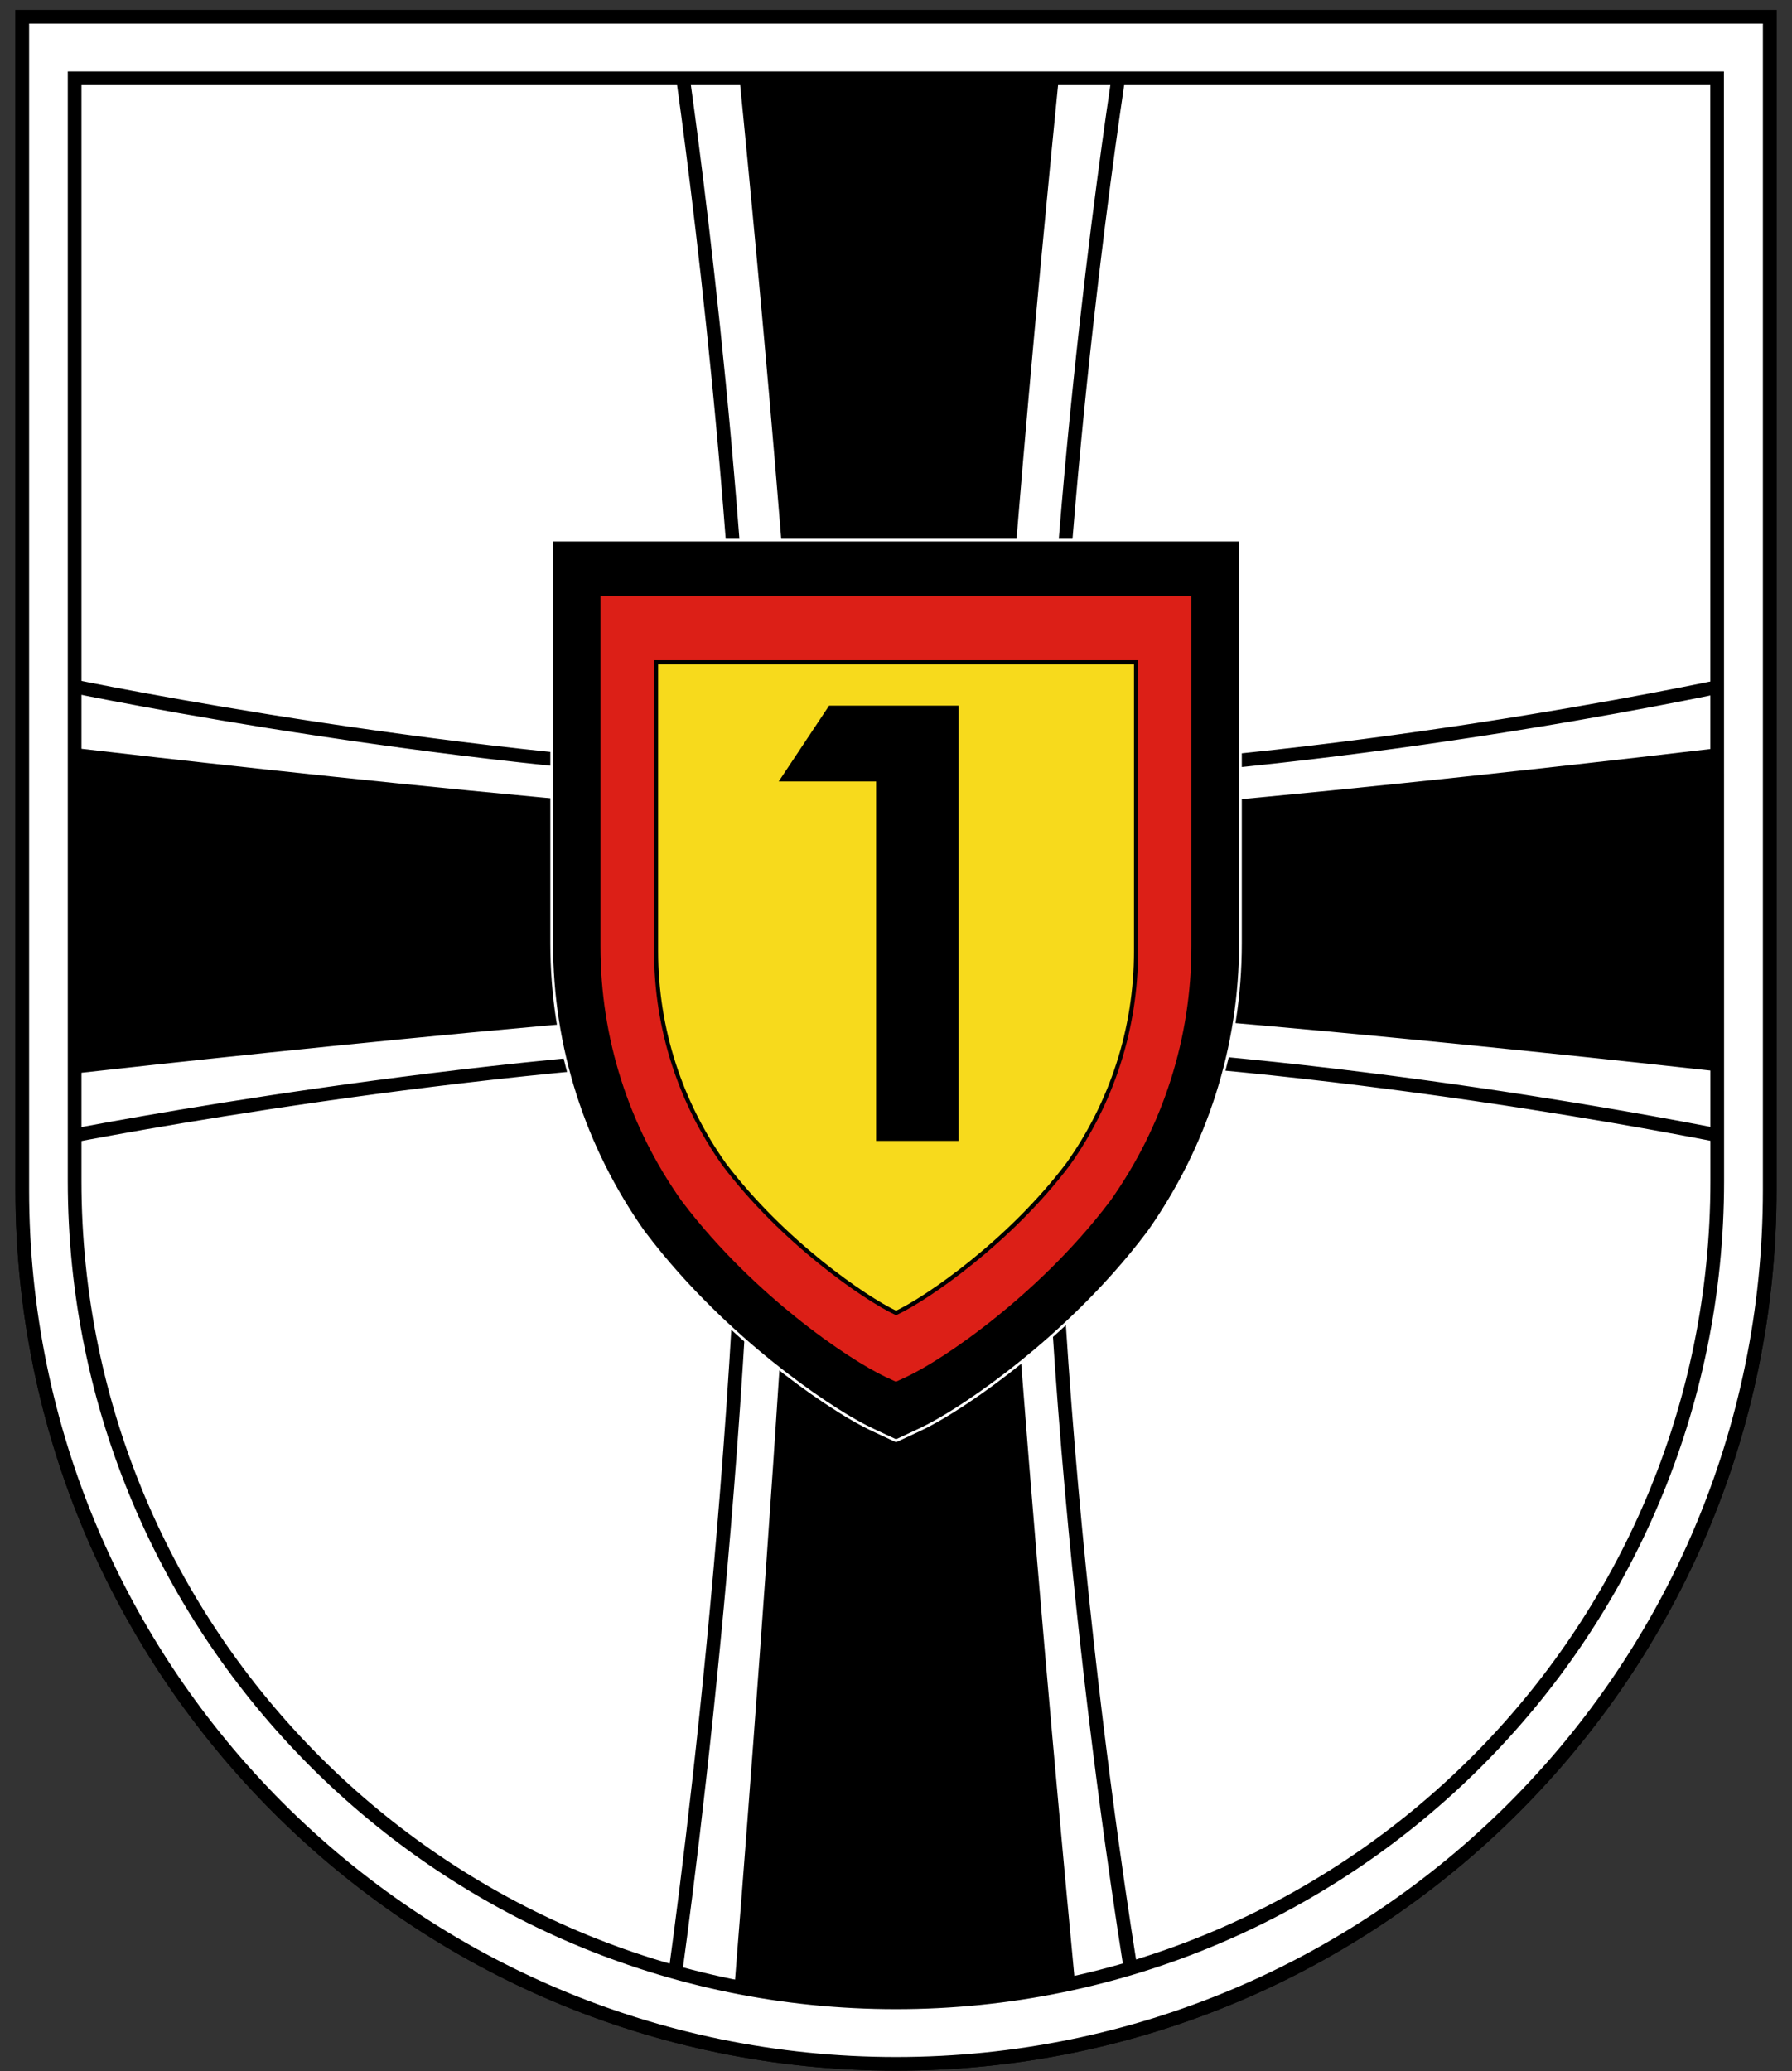
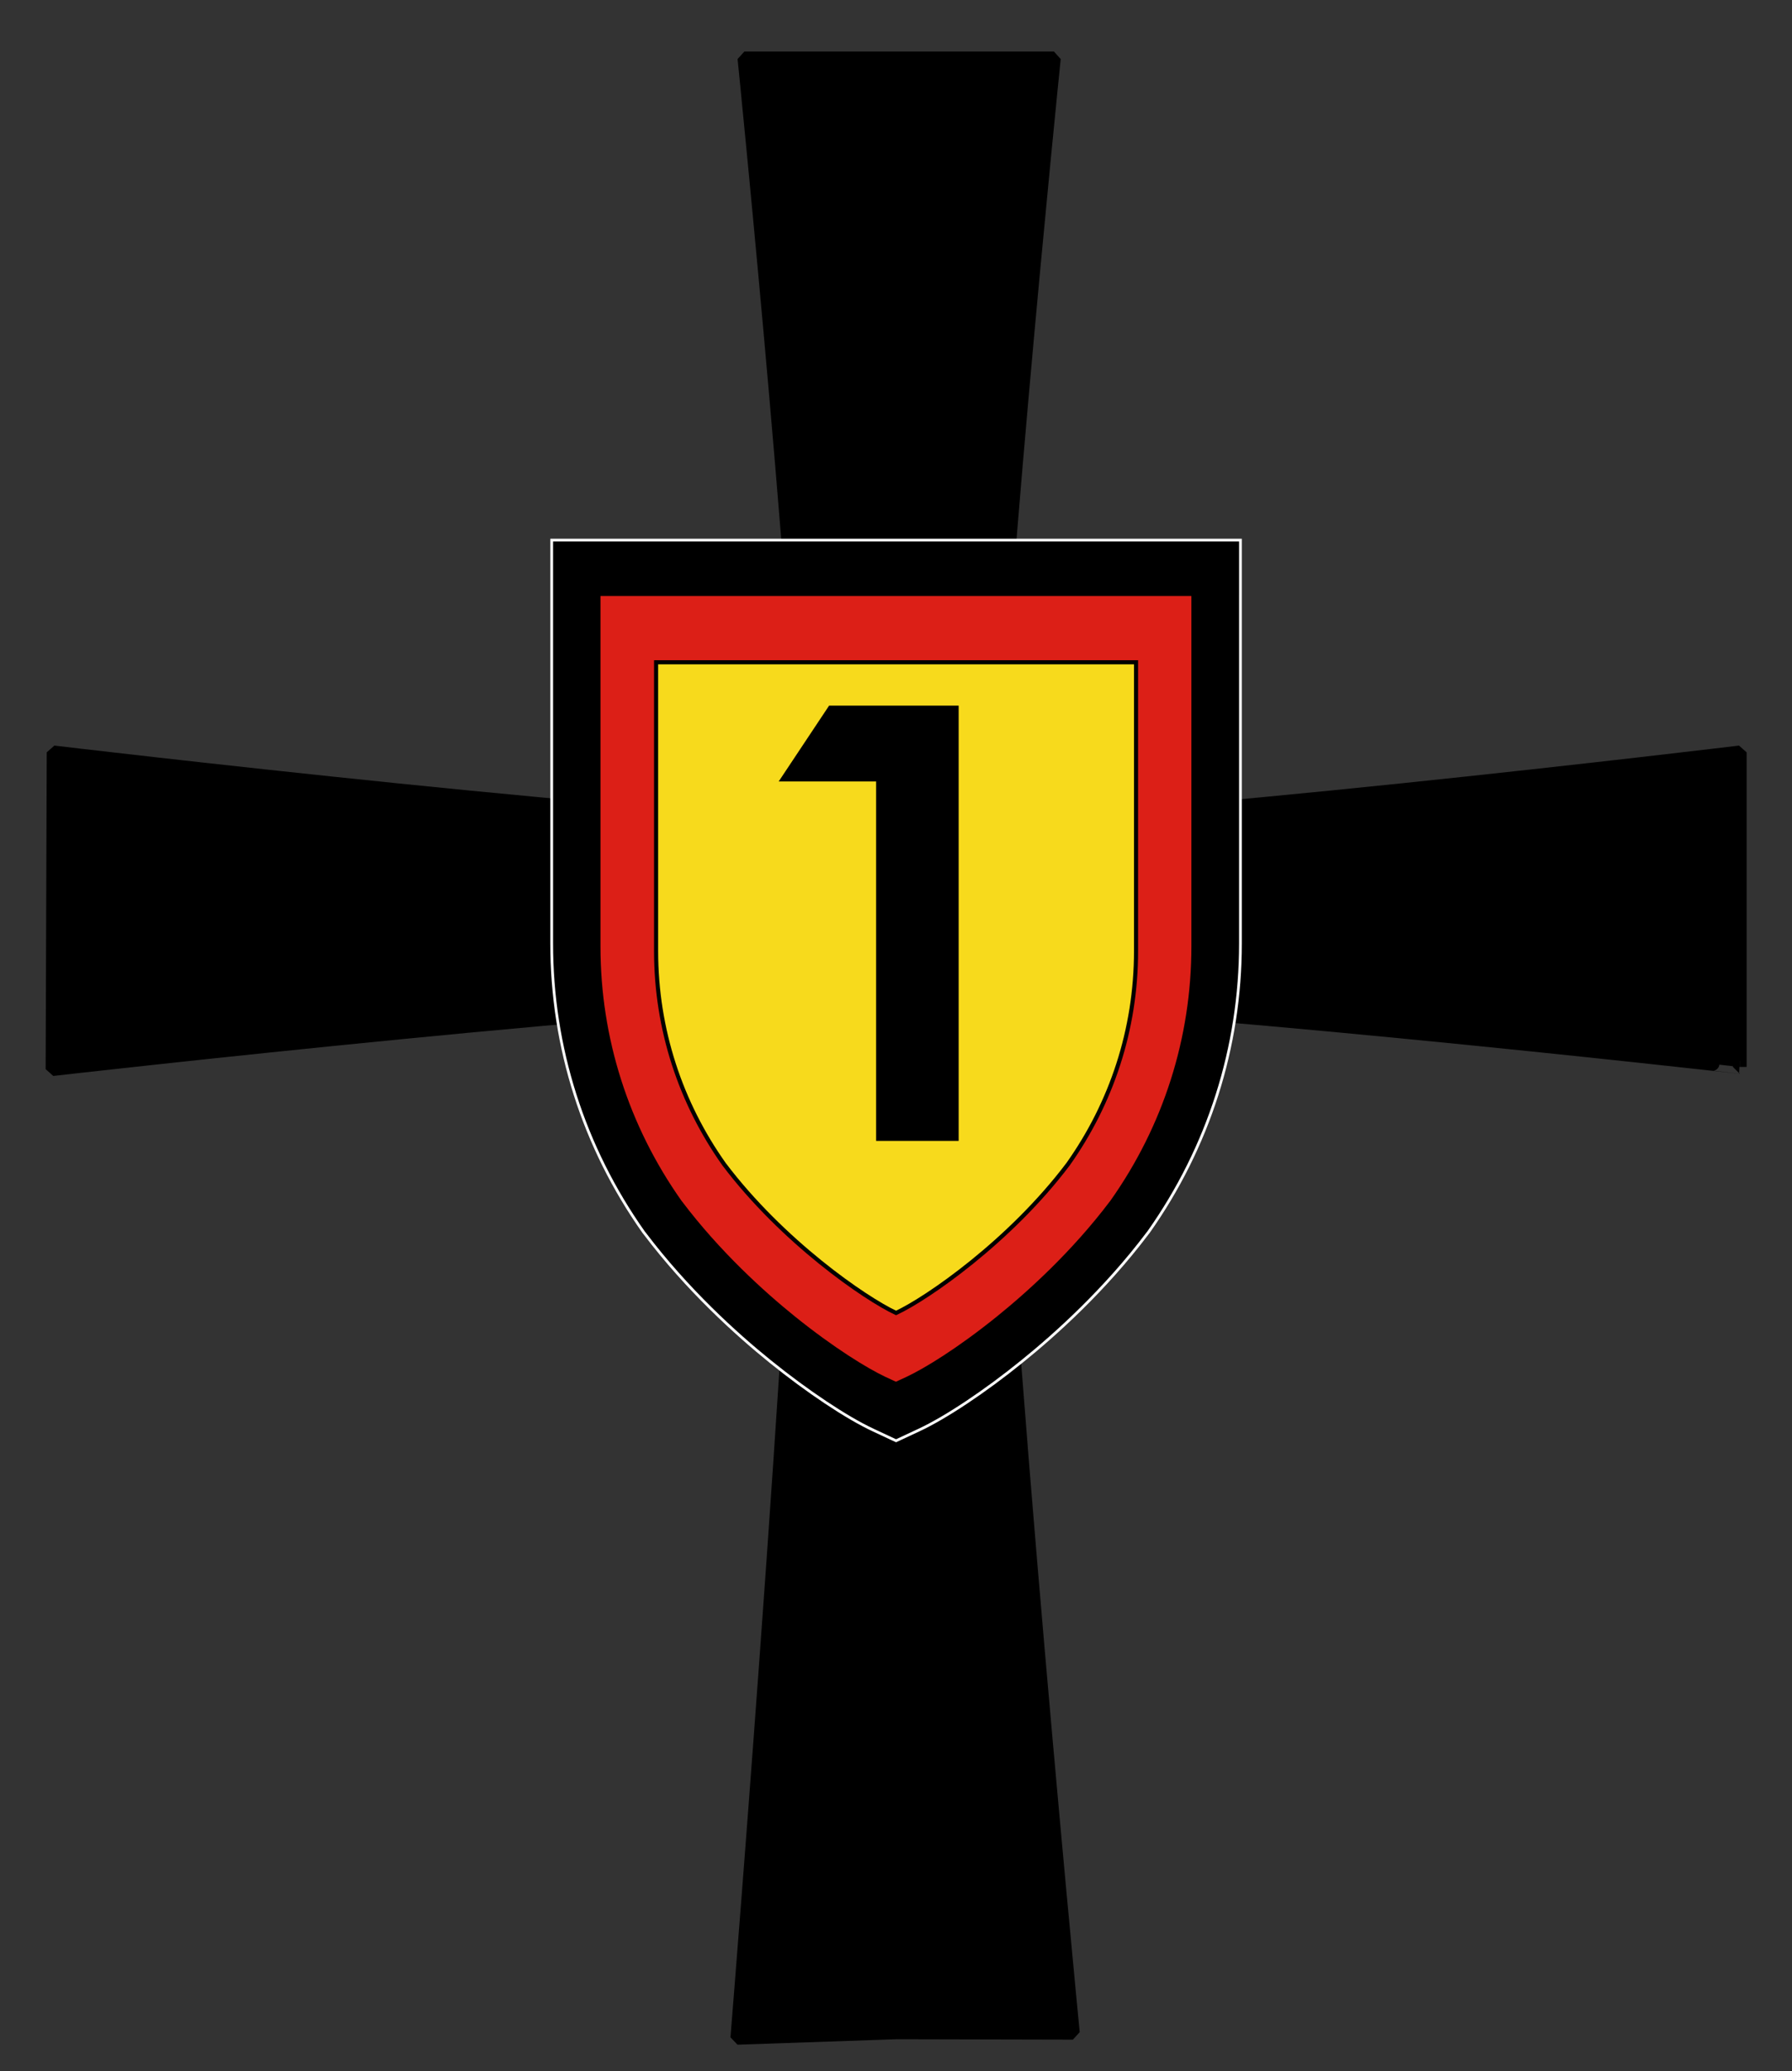
<svg xmlns="http://www.w3.org/2000/svg" xmlns:ns1="http://www.inkscape.org/namespaces/inkscape" xmlns:ns2="http://sodipodi.sourceforge.net/DTD/sodipodi-0.dtd" version="1.1" id="svg3028" shape-rendering="geometricPrecision" text-rendering="geometricPrecision" image-rendering="optimizeQuality" ns1:version="0.48.0 r9654" ns2:docname="Marineamt.svg" x="0px" y="0px" viewBox="0 0 1311.3 1515.6" style="enable-background:new 0 0 1311.3 1515.6;" xml:space="preserve">
  <rect x="0" y="0" width="1311.3" height="1515.6" fill="#333333" stroke="none" />
  <style type="text/css">
	.st0{fill:#FFFFFF;stroke:#000000;stroke-width:10;}
	.st1{fill:none;stroke:#000000;stroke-width:10;stroke-linejoin:bevel;}
	.st2{stroke:#000000;stroke-width:10;stroke-linejoin:bevel;}
	.st3{stroke:#FFFFFF;stroke-width:2;}
	.st4{fill:#DC1F17;}
	.st5{fill:#F7DA1C;stroke:#000000;stroke-width:3;}
</style>
  <g>
-     <path class="st0" d="M16.3,12.3v858.4c0,353,286.4,639.4,639.4,639.4S1295,1223.7,1295,870.7V12.3H16.3z" />
    <g>
-       <path class="st1" d="M1273.2,499.2c0,0-246.8,54.6-504,68c10.8-273.1,52-528.7,52-528.7H497.1c0,0,38.7,256.6,49,528.3    c-256.5-14-506.7-67.6-506.7-67.6l-1.2,334.7c0,0,254-51.3,509.9-64.6c-5.9,355.7-58,703.1-58,703.1l164.5,14.6l177.5-17.6    c0,0-60.3-342.7-65.2-700.5c256.3,12.6,506.2,65,506.2,65L1273.2,499.2z" />
      <path id="_214524528" class="st2" d="M591.6,651.1c0.8,190.5-52.1,840-52.1,840l116.3-4l129.3,0.3c0,0-63-646.1-61.6-836.3    c1.1-152.6,47.7-608.4,47.7-608.4H544.7C544.7,42.7,590.9,498.5,591.6,651.1z" />
      <path class="st2" d="M661.7,606c-156.2,0.1-622.5-55.5-622.5-55.5l-0.8,231.8c0,0,467-53.4,623.4-53.5    c153.5,0,611.4,51.9,611.3,51.9V550.5C1273.1,550.5,815.8,605.9,661.7,606z" />
    </g>
-     <path class="st0" d="M16.3,12.3v858.4c0,353,286.4,639.4,639.4,639.4S1295,1223.7,1295,870.7V12.3H16.3z M1256.6,864.1   c0,331.8-269.2,601-601,601s-601-269.2-601-601V57.3h1201.9L1256.6,864.1L1256.6,864.1z" />
  </g>
  <g>
    <path class="st3" d="M907.6,395.2h-40H443.7h-40v40v255.1c0,76,23.3,149,67.3,211.3l0.4,0.5l0.4,0.5c31,41,67,73.6,91.8,93.6   c27.1,21.9,55.9,41.1,75.2,50.1l16.9,7.9l16.9-7.9c19.3-9,48.2-28.2,75.2-50.1c24.8-20,60.9-52.6,91.8-93.6l0.4-0.5l0.4-0.5   c44-62.3,67.3-135.3,67.3-211.3V435.2v-40H907.6z" />
    <path class="st4" d="M647.8,1007.4c-13.1-6.2-37.4-21-66.3-44.3c-22.3-18-54.7-47.3-82.4-84l-0.2-0.2l-0.2-0.3   c-38.8-54.9-59.3-119.3-59.3-186.1V436.1h432.4v256.4c0,66.9-20.5,131.3-59.3,186.1l-0.2,0.3l-0.2,0.2c-27.7,36.7-60.1,66-82.4,84   c-28.8,23.3-53.1,38.1-66.3,44.3l-7.8,3.6L647.8,1007.4z" />
    <path class="st5" d="M480.1,484.6v211.3c0,57.6,18.1,111.3,49.7,155.9c42.7,56.6,103.2,98.3,125.9,108.9   c22.7-10.6,83.2-52.3,125.9-108.9c31.6-44.6,49.7-98.3,49.7-155.9V484.6H480.1z" />
  </g>
  <polygon points="569.8,571.8 606.7,516.3 701.5,516.3 701.5,834.8 641.1,834.8 641.1,571.8 " />
</svg>